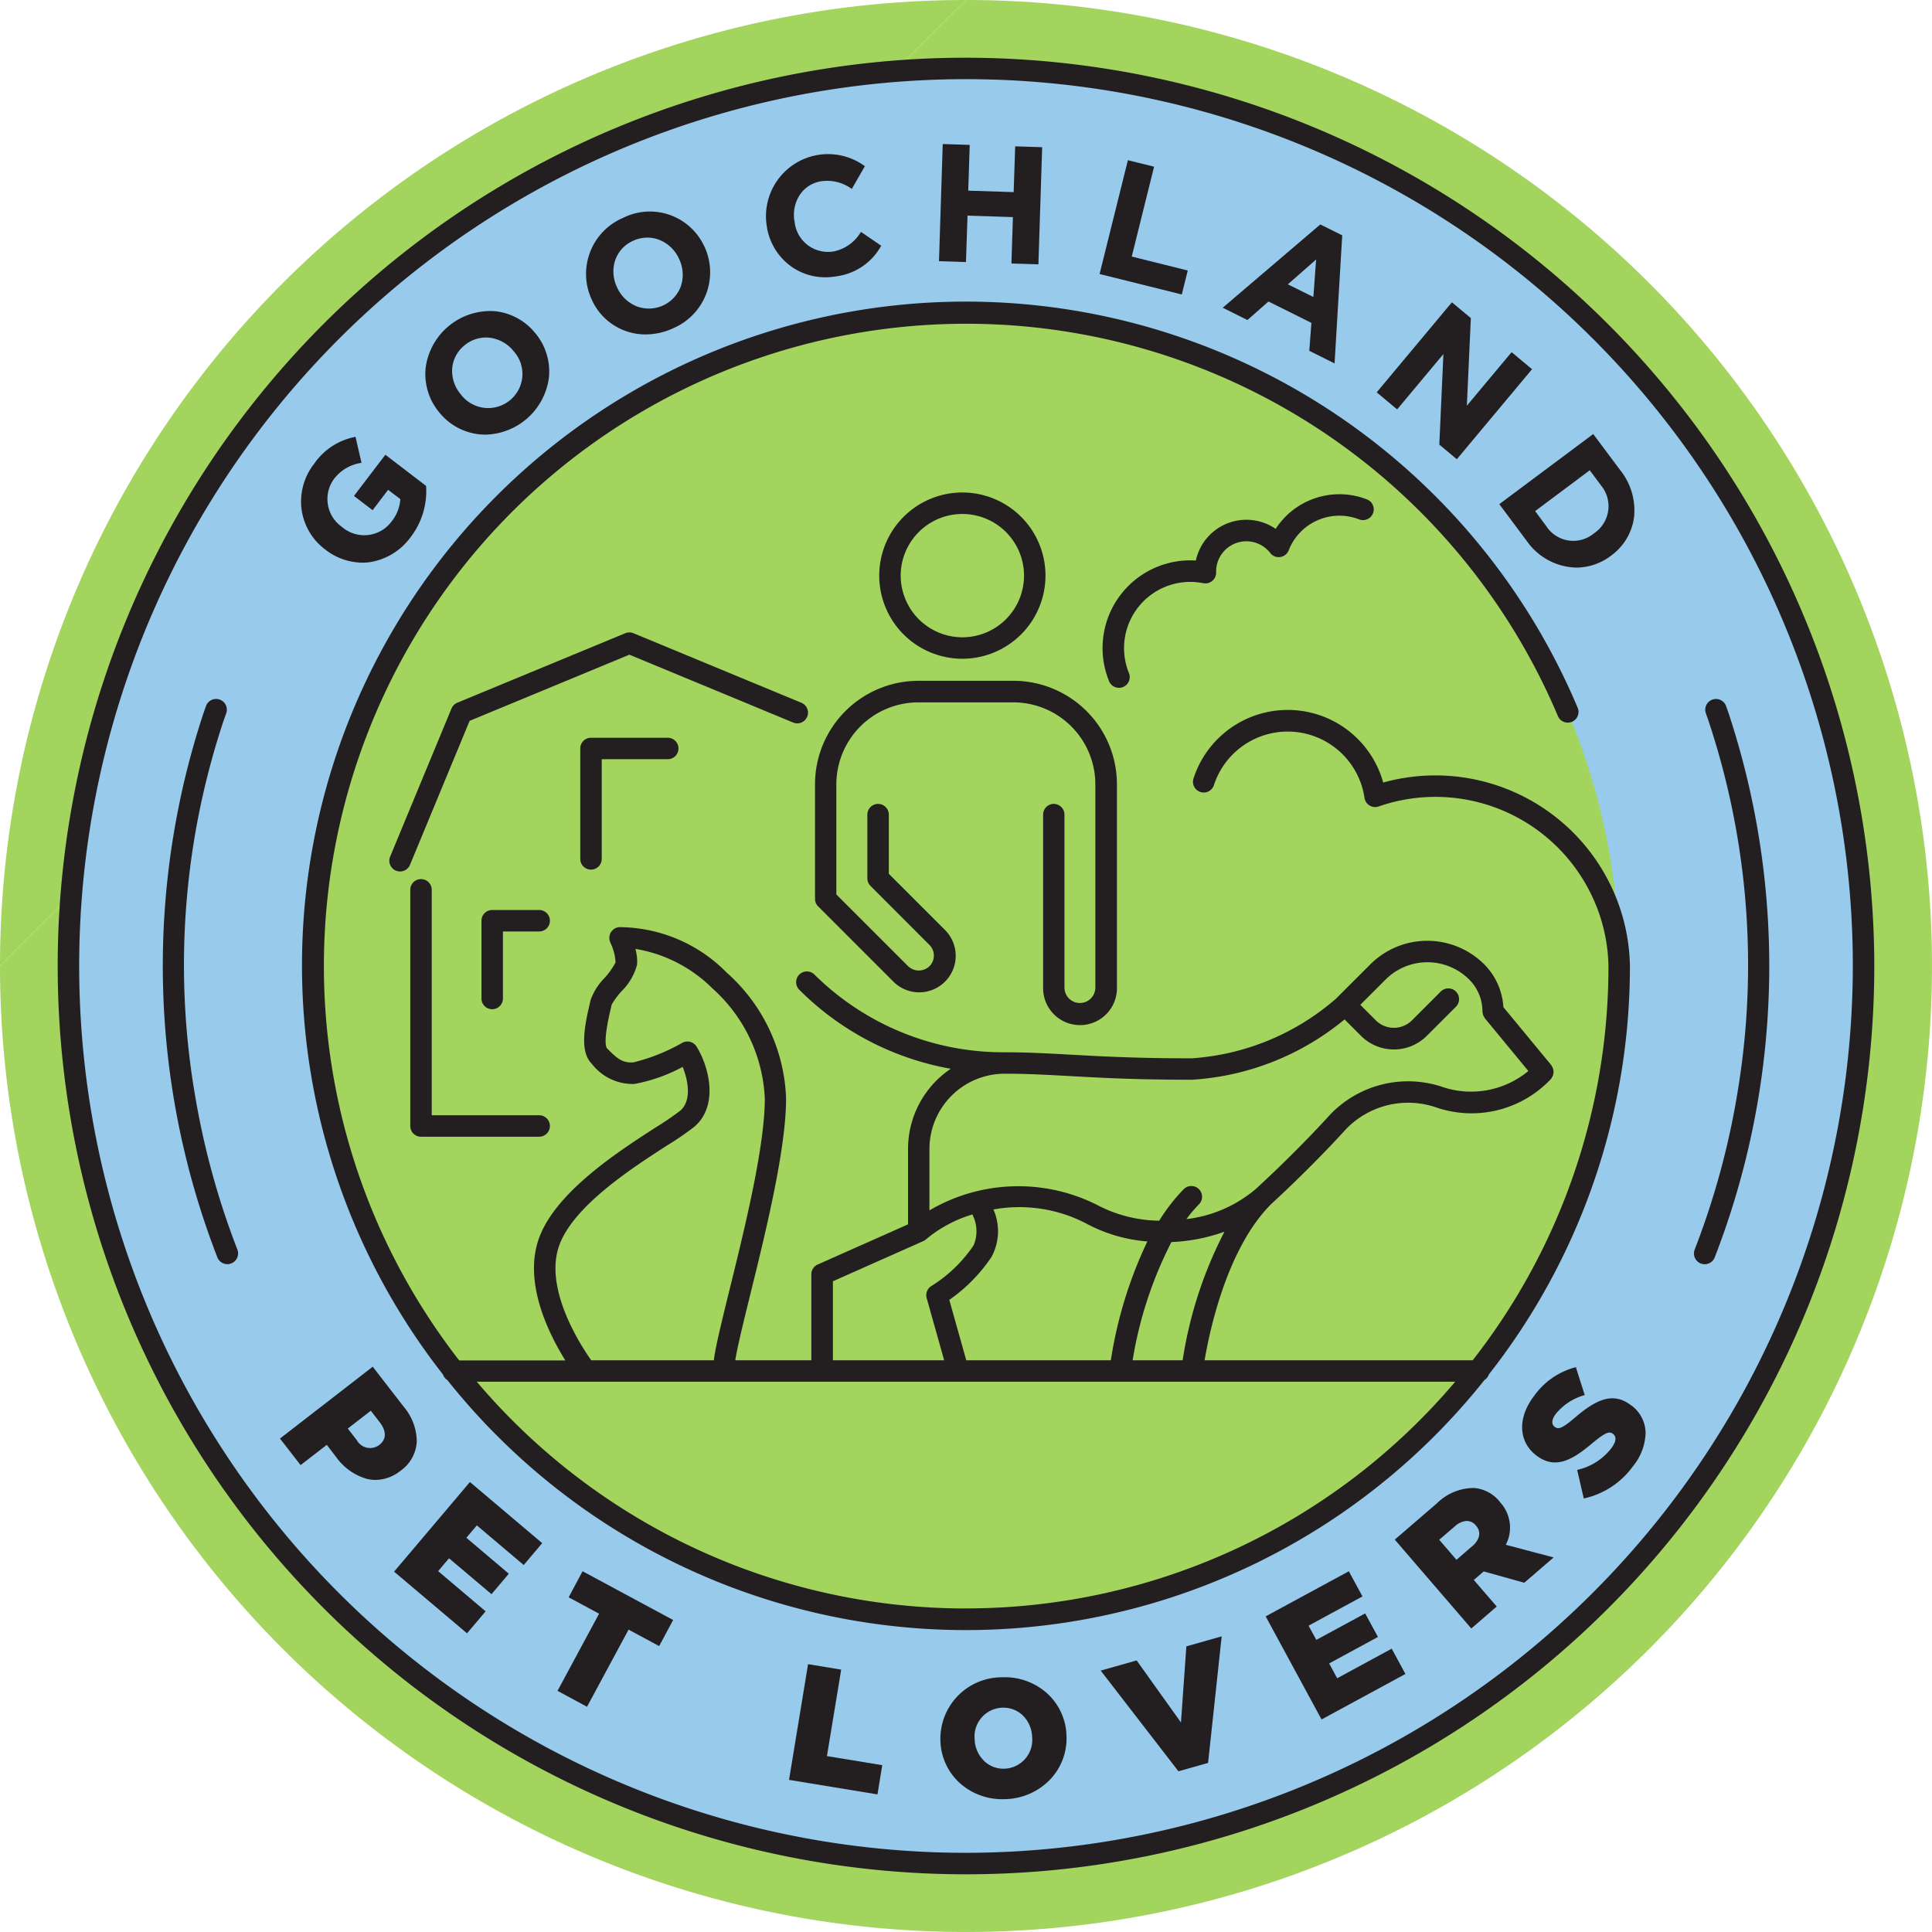
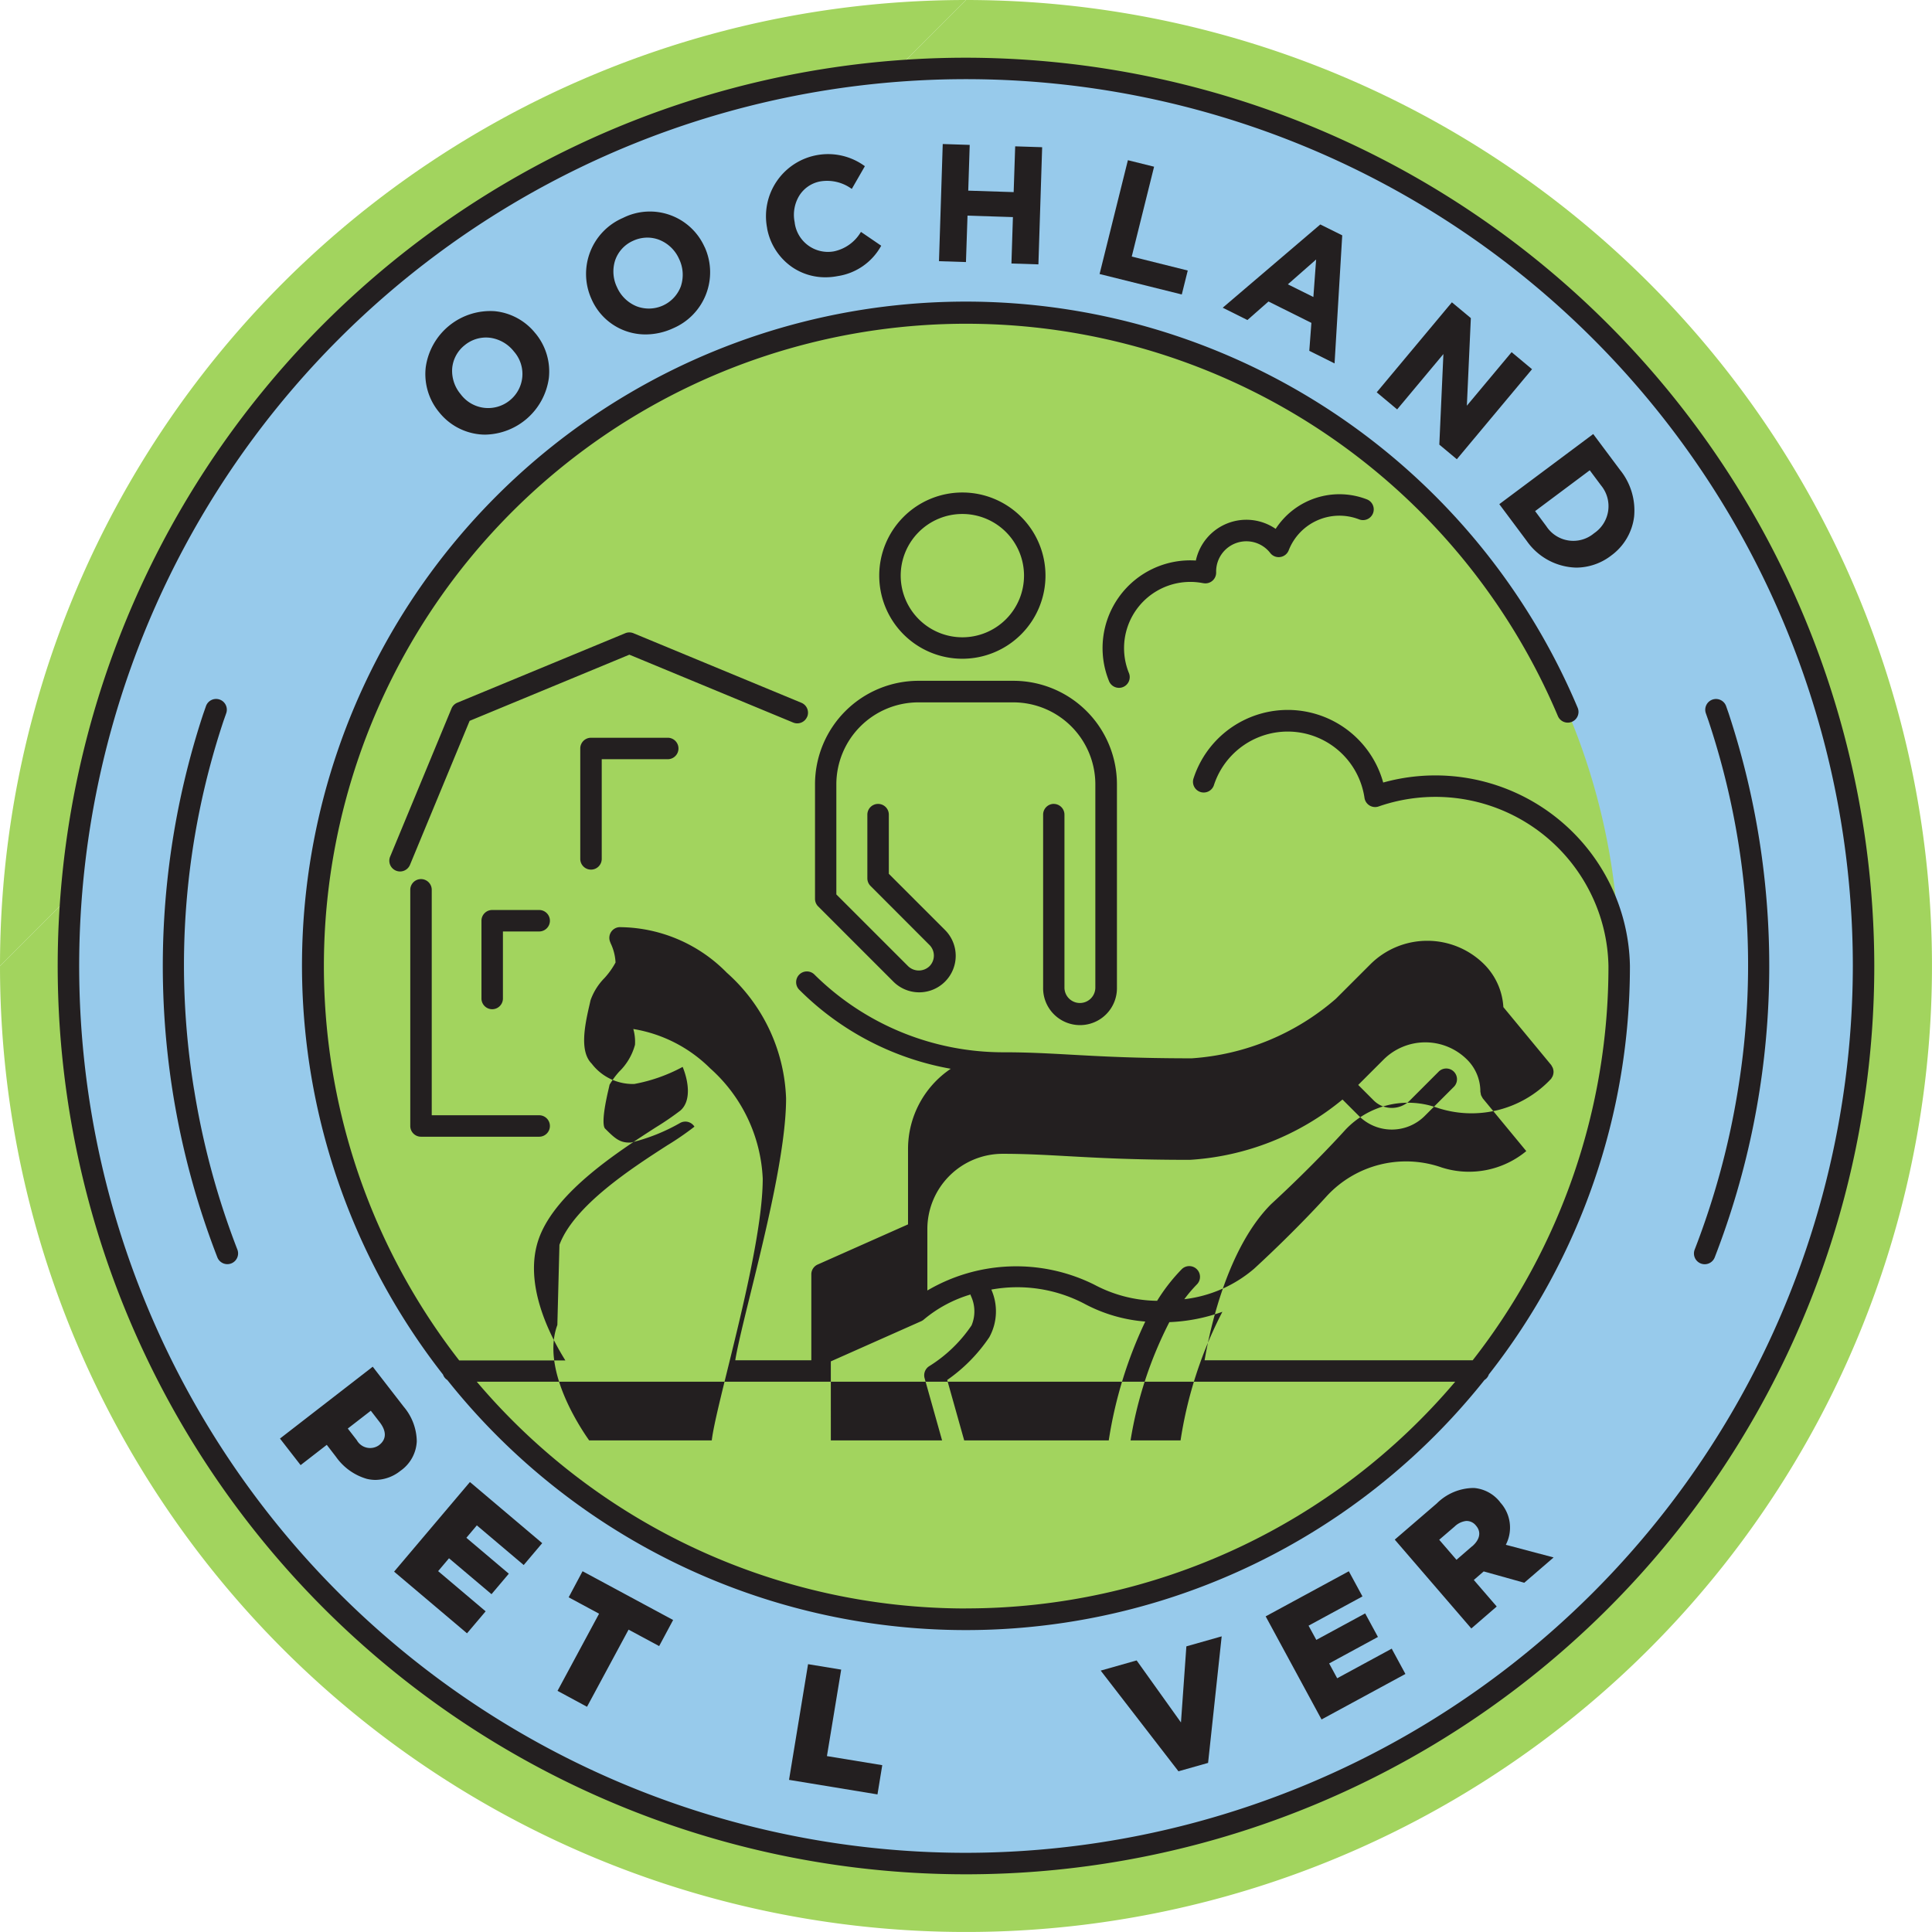
<svg xmlns="http://www.w3.org/2000/svg" width="124.461" height="124.461" viewBox="0 0 124.461 124.461">
  <g id="Logo" transform="translate(-455.944 -60.635)">
    <g id="Group_36" data-name="Group 36" transform="translate(455.944 60.635)">
      <path id="Path_117" data-name="Path 117" d="M518.174,60.635a62.23,62.23,0,1,1-62.23,62.23" transform="translate(-455.944 -60.635)" fill="#a2d45e" />
      <path id="Path_118" data-name="Path 118" d="M455.944,122.865a62.231,62.231,0,0,1,62.23-62.23" transform="translate(-455.944 -60.635)" fill="#a2d45e" />
      <path id="Path_119" data-name="Path 119" d="M518.868,81.478a42.08,42.08,0,1,0,42.079,42.08,42.08,42.08,0,0,0-42.079-42.08m-57.822,42.08a57.821,57.821,0,1,1,57.822,57.822,57.821,57.821,0,0,1-57.822-57.822" transform="translate(-456.636 -61.327)" fill="#97caeb" />
      <path id="Path_120" data-name="Path 120" d="M482.664,165.337l.57.737c.452.583.443,1.105-.027,1.47l-.016.013a.982.982,0,0,1-1.432-.327l-.578-.745Zm1.939,3.851a2.453,2.453,0,0,0,1.022-1.879,3.52,3.52,0,0,0-.843-2.232l-1.965-2.537-.029-.039-5.938,4.6-.038.029,1.3,1.673.03.038,1.685-1.306.6.78a3.681,3.681,0,0,0,1.971,1.409,2.391,2.391,0,0,0,.57.07,2.621,2.621,0,0,0,1.616-.594Z" transform="translate(-458.776 -74.457)" fill="#231f20" />
      <path id="Path_121" data-name="Path 121" d="M490.2,171.1l-4.851,5.733-.031.037,4.66,3.941.037.032,1.2-1.417-3.06-2.589.7-.829,2.7,2.282.037.032,1.116-1.32-2.734-2.313.674-.8,2.982,2.523.037.032,1.192-1.41-4.619-3.907Z" transform="translate(-459.93 -75.623)" fill="#231f20" />
      <path id="Path_122" data-name="Path 122" d="M498.217,179.425l1.959,1.056-2.677,4.97,1.9,1.026,2.677-4.97,1.97,1.06.9-1.68-5.834-3.142Z" transform="translate(-461.583 -76.525)" fill="#231f20" />
      <path id="Path_123" data-name="Path 123" d="M518.106,185.071l.008-.048-2.087-.343-.047-.008-1.218,7.405-.008.048,5.65.929.048.008.3-1.835.008-.048-3.564-.585Z" transform="translate(-463.924 -77.465)" fill="#231f20" />
      <g id="Group_33" data-name="Group 33" transform="translate(60.579 108.046)">
-         <path id="Path_124" data-name="Path 124" d="M528.824,191.01a2.03,2.03,0,0,1-.583-1.351v-.022a1.858,1.858,0,0,1,1.755-2.029l.092,0a1.785,1.785,0,0,1,1.279.522,2.045,2.045,0,0,1,.578,1.355v.022a1.852,1.852,0,0,1-1.744,2.028,1.786,1.786,0,0,1-1.377-.523m4.05-4.36a4.087,4.087,0,0,0-2.736-1.007q-.106,0-.215.005a3.96,3.96,0,0,0-3.886,4.115v.021a3.823,3.823,0,0,0,1.283,2.709,4.087,4.087,0,0,0,2.736,1.007q.106,0,.215-.005a4.134,4.134,0,0,0,2.854-1.285,3.845,3.845,0,0,0,1.032-2.829v-.021a3.825,3.825,0,0,0-1.283-2.71" transform="translate(-526.033 -185.643)" fill="#231f20" />
-       </g>
+         </g>
      <path id="Path_125" data-name="Path 125" d="M543.155,188.147l-2.836-3.969-.021-.028-2.245.636-.069.02,4.989,6.46.021.026,1.908-.54.868-8.081.008-.072-2.275.645Z" transform="translate(-467.076 -77.184)" fill="#231f20" />
      <path id="Path_126" data-name="Path 126" d="M558.407,182.73l-3.52,1.91-.517-.955,3.1-1.683.043-.023-.8-1.475-.023-.042-3.147,1.706-.5-.916,3.43-1.861.043-.023-.855-1.578-.023-.043-5.315,2.882-.043.023,3.577,6.6.023.042,5.361-2.908.042-.023-.861-1.588Z" transform="translate(-468.745 -76.525)" fill="#231f20" />
      <g id="Group_34" data-name="Group 34" transform="translate(19.398 10.001)">
        <path id="Path_127" data-name="Path 127" d="M564.876,175.3l-1,.867-1.113-1.291,1-.859a1.285,1.285,0,0,1,.735-.352.766.766,0,0,1,.628.292l.014.017c.343.4.246.892-.256,1.326m1.806-2.844-.014-.016a2.381,2.381,0,0,0-1.669-.9,3.4,3.4,0,0,0-2.4.995l-2.671,2.3-.036.032,4.9,5.687.032.036,1.6-1.383.036-.031-1.476-1.711.637-.55,2.59.723.025.006,1.889-1.629-3.079-.816a2.4,2.4,0,0,0-.374-2.745" transform="translate(-489.446 -85.684)" fill="#231f20" />
-         <path id="Path_128" data-name="Path 128" d="M576.4,164.985l-.017-.014c-1.162-.877-2.274-.31-3.585.813-.839.712-1.069.774-1.3.6l-.016-.013c-.215-.162-.187-.468.076-.817a3.621,3.621,0,0,1,1.821-1.207l.047-.014-.557-1.752-.014-.044-.044.011a4.754,4.754,0,0,0-2.668,1.87c-1.059,1.4-.989,2.934.175,3.813l.016.011c1.273.962,2.44.152,3.62-.84.84-.691,1.066-.739,1.282-.574l.017.013c.238.179.2.509-.122.929a3.818,3.818,0,0,1-2.146,1.373l-.046.012.415,1.793.01.046.046-.01a5.286,5.286,0,0,0,3.123-2.063,3.547,3.547,0,0,0,.815-2.164,2.238,2.238,0,0,0-.945-1.775" transform="translate(-490.735 -84.463)" fill="#231f20" />
-         <path id="Path_129" data-name="Path 129" d="M483.815,94.347,481.792,97l1.2.919,1-1.313.788.6a2.582,2.582,0,0,1-.57,1.446,2.191,2.191,0,0,1-3.182.352l-.016-.013a2.191,2.191,0,0,1-.538-3.042,2.685,2.685,0,0,1,1.756-1.073l.047-.01-.375-1.626-.01-.047-.047.01a4.163,4.163,0,0,0-2.619,1.726,3.954,3.954,0,0,0-.808,2.95,3.875,3.875,0,0,0,1.511,2.564l.016.013a3.939,3.939,0,0,0,2.389.843,3.569,3.569,0,0,0,.489-.034,4.02,4.02,0,0,0,2.616-1.607,4.857,4.857,0,0,0,1-3.281l0-.022Z" transform="translate(-478.387 -75.053)" fill="#231f20" />
        <path id="Path_130" data-name="Path 130" d="M493.086,89.572a2.206,2.206,0,0,1-3.162-.395l-.013-.016a2.334,2.334,0,0,1-.537-1.634,2.132,2.132,0,0,1,.808-1.511,2.161,2.161,0,0,1,1.367-.494,2.258,2.258,0,0,1,.294.02,2.354,2.354,0,0,1,1.5.869l.013.016a2.184,2.184,0,0,1-.271,3.145m1.653-4.317a3.829,3.829,0,0,0-2.6-1.427,4.2,4.2,0,0,0-4.469,3.629,3.85,3.85,0,0,0,.85,2.86l.014.016a3.831,3.831,0,0,0,2.6,1.426,3.7,3.7,0,0,0,.379.019,4.218,4.218,0,0,0,4.091-3.647,3.852,3.852,0,0,0-.85-2.861Z" transform="translate(-479.643 -73.78)" fill="#231f20" />
        <path id="Path_131" data-name="Path 131" d="M505.743,81.185A2.2,2.2,0,0,1,502.86,82.5a2.348,2.348,0,0,1-1.239-1.212l-.009-.019a2.332,2.332,0,0,1-.117-1.716,2.134,2.134,0,0,1,1.156-1.264,2.2,2.2,0,0,1,.924-.206,2.119,2.119,0,0,1,.8.158,2.345,2.345,0,0,1,1.239,1.211l.009.019a2.336,2.336,0,0,1,.117,1.716m1.513-2.51A3.858,3.858,0,0,0,502,76.815a3.923,3.923,0,0,0-2.026,5.227l.009.02a3.789,3.789,0,0,0,3.48,2.258,4.254,4.254,0,0,0,1.777-.4,3.922,3.922,0,0,0,2.025-5.226Z" transform="translate(-481.267 -72.777)" fill="#231f20" />
        <path id="Path_132" data-name="Path 132" d="M519.128,77.181A2.64,2.64,0,0,1,517.4,78.4a2.162,2.162,0,0,1-2.516-1.848l0-.021a2.375,2.375,0,0,1,.277-1.692,2.027,2.027,0,0,1,1.361-.946,2.687,2.687,0,0,1,2,.455l.042.025.819-1.424.022-.04-.038-.025a4,4,0,0,0-6.259,4.016l0,.021a3.893,3.893,0,0,0,1.612,2.493,3.779,3.779,0,0,0,2.144.654,4.112,4.112,0,0,0,.791-.077,3.847,3.847,0,0,0,2.779-1.916l.024-.04-1.3-.888Z" transform="translate(-483.087 -72.206)" fill="#231f20" />
      </g>
      <path id="Path_133" data-name="Path 133" d="M530.741,74.468l-2.926-.094.093-2.9,0-.048-1.736-.056-.24,7.5,0,.048,1.736.056.1-2.991,2.925.094-.094,2.942,0,.048,1.736.056.24-7.5,0-.048-1.736-.056Z" transform="translate(-465.44 -62.092)" fill="#231f20" />
      <path id="Path_134" data-name="Path 134" d="M541.4,73.042l.012-.048-1.64-.407-.047-.012-1.812,7.285-.012.047,5.248,1.306.048.011.384-1.542-3.608-.9Z" transform="translate(-467.065 -62.255)" fill="#231f20" />
      <path id="Path_135" data-name="Path 135" d="M551.275,81.222l1.821-1.6-.177,2.416Zm-4.14,1.458-.056.048,1.563.779.029.014,1.356-1.193,2.764,1.377-.135,1.8,1.628.812.492-8.22,0-.032-1.411-.7Z" transform="translate(-468.31 -62.905)" fill="#231f20" />
      <path id="Path_136" data-name="Path 136" d="M568.564,87.478l-1.317-1.1-2.883,3.45.256-5.621,0-.024L563.4,83.167l-4.812,5.761-.031.038,1.316,1.1,2.98-3.566-.262,5.812,0,.024,1.127.94,4.813-5.761Z" transform="translate(-469.868 -63.692)" fill="#231f20" />
      <g id="Group_35" data-name="Group 35" transform="translate(3.718 3.718)">
        <path id="Path_137" data-name="Path 137" d="M573.52,95.321l.729.977a2.1,2.1,0,0,1-.447,3.077l-.016.013a2.073,2.073,0,0,1-3.06-.46L570,97.951Zm1.993.033-1.74-2.329-.029-.039-6.011,4.488-.04.029,1.768,2.369a4.008,4.008,0,0,0,3.193,1.719,3.711,3.711,0,0,0,2.232-.765l.016-.013a3.646,3.646,0,0,0,1.475-2.5,4.15,4.15,0,0,0-.865-2.964" transform="translate(-474.825 -68.743)" fill="#231f20" />
        <path id="Path_138" data-name="Path 138" d="M522.86,102.7a3.972,3.972,0,1,1,3.972,3.972,3.977,3.977,0,0,1-3.972-3.972m9.327,0a5.355,5.355,0,1,0-5.354,5.354,5.36,5.36,0,0,0,5.354-5.354" transform="translate(-468.554 -69.335)" fill="#231f20" />
        <path id="Path_139" data-name="Path 139" d="M532.077,119.306a.692.692,0,0,0-.691.691v11.135a2.378,2.378,0,1,0,4.755,0V118.042a6.672,6.672,0,0,0-6.664-6.664h-6.123a6.671,6.671,0,0,0-6.663,6.664v7.378a.691.691,0,0,0,.2.489l4.829,4.829a2.352,2.352,0,1,0,3.326-3.326l-3.6-3.6V120a.691.691,0,1,0-1.383,0v4.1a.691.691,0,0,0,.2.489l3.8,3.806a.968.968,0,0,1,0,1.371.993.993,0,0,1-1.371,0l-4.627-4.626v-7.092a5.287,5.287,0,0,1,5.281-5.281h6.123a5.287,5.287,0,0,1,5.281,5.281v13.091a.995.995,0,0,1-1.99,0V120a.692.692,0,0,0-.691-.691" transform="translate(-467.905 -71.238)" fill="#231f20" />
        <path id="Path_140" data-name="Path 140" d="M487.214,126.158a.691.691,0,0,0-.691.691v15.214a.691.691,0,0,0,.691.691h7.613a.691.691,0,0,0,0-1.382h-6.921V126.849a.691.691,0,0,0-.691-.691" transform="translate(-463.811 -73.244)" fill="#231f20" />
        <path id="Path_141" data-name="Path 141" d="M495.546,128.462H492.52a.691.691,0,0,0-.691.691v5.009a.691.691,0,1,0,1.383,0v-4.317h2.335a.691.691,0,1,0,0-1.383" transform="translate(-464.531 -73.557)" fill="#231f20" />
        <path id="Path_142" data-name="Path 142" d="M511.882,113.205a.691.691,0,0,0-.374-.9l-10.819-4.481a.694.694,0,0,0-.53,0L489.341,112.3a.691.691,0,0,0-.374.374l-3.959,9.557a.692.692,0,0,0,1.278.53l3.849-9.293,10.29-4.262,10.553,4.372a.69.69,0,0,0,.9-.374" transform="translate(-463.599 -70.749)" fill="#231f20" />
        <path id="Path_143" data-name="Path 143" d="M499.885,115.624a.691.691,0,0,0-.691.691v7.112a.691.691,0,1,0,1.383,0v-6.421h4.252a.691.691,0,0,0,0-1.383Z" transform="translate(-465.531 -71.815)" fill="#231f20" />
        <path id="Path_144" data-name="Path 144" d="M544.613,103.2a.691.691,0,0,0,.827-.695,1.947,1.947,0,0,1,3.484-1.249.682.682,0,0,0,.646.26.689.689,0,0,0,.545-.433,3.508,3.508,0,0,1,4.536-1.991.691.691,0,0,0,.5-1.289,4.894,4.894,0,0,0-5.877,1.9,3.329,3.329,0,0,0-5.141,2.04,5.65,5.65,0,0,0-5.58,7.8.692.692,0,0,0,1.278-.528,4.266,4.266,0,0,1,4.781-5.812" transform="translate(-470.813 -69.351)" fill="#231f20" />
-         <path id="Path_145" data-name="Path 145" d="M521.229,167.309A41.306,41.306,0,0,1,489.712,152.7h63.034a41.3,41.3,0,0,1-31.517,14.605m-26.19-23.422c.94-2.534,4.7-4.963,6.952-6.413a18.7,18.7,0,0,0,1.745-1.2c1.589-1.373.926-3.894.134-5.16a.692.692,0,0,0-.913-.244,12.062,12.062,0,0,1-3.163,1.265c-.715.043-1.035-.25-1.692-.907-.1-.132-.207-.633.226-2.488.033-.141.06-.258.073-.326a5.213,5.213,0,0,1,.62-.844,3.774,3.774,0,0,0,1.019-1.732,3.027,3.027,0,0,0-.109-1.015,9.113,9.113,0,0,1,4.952,2.534,10.114,10.114,0,0,1,3.386,7.106c0,3.1-1.306,8.4-2.259,12.261-.615,2.492-.931,3.823-1.024,4.6h-7.9c-.705-1-3.078-4.656-2.048-7.434m17.617,2.345,5.819-2.586a.722.722,0,0,0,.17-.108h0a8.374,8.374,0,0,1,3.01-1.614.612.612,0,0,0,.02.079,2.327,2.327,0,0,1,.046,1.913,9.063,9.063,0,0,1-2.7,2.609.694.694,0,0,0-.324.788l1.127,4.009h-7.167Zm11.076-13.372c1.428,0,2.684.07,4.139.15,2.022.112,4.314.239,7.909.239a17.064,17.064,0,0,0,9.838-3.886l1.06,1.06a3,3,0,0,0,4.236,0l1.86-1.86a.692.692,0,1,0-.978-.978l-1.86,1.861a1.651,1.651,0,0,1-2.282,0l-1.023-1.023,1.628-1.627a3.81,3.81,0,0,1,5.389,0,2.888,2.888,0,0,1,.852,2.057.589.589,0,0,0,.018.086.658.658,0,0,0,.029.147.614.614,0,0,0,.064.12.713.713,0,0,0,.047.087l2.8,3.393a5.787,5.787,0,0,1-5.444,1.057,6.947,6.947,0,0,0-7.4,1.832c-.019.021-1.918,2.14-4.686,4.685a8.41,8.41,0,0,1-4.5,1.967,9.247,9.247,0,0,1,.826-.969.692.692,0,0,0-.978-.978,11.694,11.694,0,0,0-1.6,2.05,8.827,8.827,0,0,1-4.051-1.042,11.293,11.293,0,0,0-10.75.378v-3.959a4.852,4.852,0,0,1,4.846-4.847m-2.473,18.461-1.094-3.891a10.475,10.475,0,0,0,2.712-2.755,3.457,3.457,0,0,0,.13-3.068,9.319,9.319,0,0,1,5.952.889,9.953,9.953,0,0,0,3.966,1.17,27.514,27.514,0,0,0-2.353,7.656Zm10.717,0a25.6,25.6,0,0,1,2.5-7.617,11.407,11.407,0,0,0,3.416-.666,26.743,26.743,0,0,0-2.694,8.283ZM548.105,114.1a6.322,6.322,0,0,0-.447-1.16,6.381,6.381,0,0,0-11.781.927.692.692,0,0,0,1.317.422,5,5,0,0,1,9.707.8.692.692,0,0,0,.913.553,11.155,11.155,0,0,1,13.613,5.507,11.006,11.006,0,0,1,1.19,4.771,41.173,41.173,0,0,1-8.746,25.4H536.6c.334-1.967,1.457-7.226,4.283-10.056,2.812-2.588,4.747-4.747,4.787-4.792a5.558,5.558,0,0,1,5.85-1.441,7.022,7.022,0,0,0,7.322-1.758l0,0,0-.005c.024-.027.054-.048.077-.074s.023-.046.039-.068a.583.583,0,0,0,.105-.245.637.637,0,0,0,.016-.134.612.612,0,0,0-.012-.126.7.7,0,0,0-.035-.13.743.743,0,0,0-.063-.118.6.6,0,0,0-.04-.073l-3.082-3.731a4.25,4.25,0,0,0-1.23-2.752,5.193,5.193,0,0,0-7.344,0l-2.116,2.115h0v0l-.1.1a15.756,15.756,0,0,1-9.285,3.836c-3.557,0-5.829-.126-7.833-.238-1.474-.081-2.749-.151-4.215-.151a17.29,17.29,0,0,1-12.274-5.023.692.692,0,0,0-.978.978,18.325,18.325,0,0,0,9.776,5.107,6.228,6.228,0,0,0-2.753,5.167v4.857l-5.819,2.586a.691.691,0,0,0-.411.632v5.539h-4.9c.136-.87.577-2.654.974-4.266.97-3.935,2.3-9.324,2.3-12.593a11.353,11.353,0,0,0-3.824-8.115,9.749,9.749,0,0,0-6.917-2.93.691.691,0,0,0-.61.907c.009.026.027.075.054.142a3.216,3.216,0,0,1,.311,1.228,5,5,0,0,1-.712,1,3.881,3.881,0,0,0-.9,1.435c-.015.074-.039.176-.067.3-.334,1.427-.625,3.013.139,3.777a3.328,3.328,0,0,0,2.751,1.313,10.532,10.532,0,0,0,3.112-1.1c.368.893.58,2.185-.15,2.816a18.817,18.817,0,0,1-1.59,1.086c-2.393,1.545-6.4,4.129-7.5,7.094-1.061,2.863.62,6.212,1.685,7.915h-6.839a41.379,41.379,0,1,1,70.778-41.51.691.691,0,0,0,1.273-.538,42.767,42.767,0,1,0-73.095,42.957.679.679,0,0,0,.277.351,42.693,42.693,0,0,0,66.815,0,.674.674,0,0,0,.281-.358A42.568,42.568,0,0,0,564,125.907a12.409,12.409,0,0,0-1.337-5.379,12.546,12.546,0,0,0-14.558-6.426" transform="translate(-462.717 -67.408)" fill="#231f20" />
+         <path id="Path_145" data-name="Path 145" d="M521.229,167.309A41.306,41.306,0,0,1,489.712,152.7h63.034a41.3,41.3,0,0,1-31.517,14.605m-26.19-23.422c.94-2.534,4.7-4.963,6.952-6.413a18.7,18.7,0,0,0,1.745-1.2a.692.692,0,0,0-.913-.244,12.062,12.062,0,0,1-3.163,1.265c-.715.043-1.035-.25-1.692-.907-.1-.132-.207-.633.226-2.488.033-.141.06-.258.073-.326a5.213,5.213,0,0,1,.62-.844,3.774,3.774,0,0,0,1.019-1.732,3.027,3.027,0,0,0-.109-1.015,9.113,9.113,0,0,1,4.952,2.534,10.114,10.114,0,0,1,3.386,7.106c0,3.1-1.306,8.4-2.259,12.261-.615,2.492-.931,3.823-1.024,4.6h-7.9c-.705-1-3.078-4.656-2.048-7.434m17.617,2.345,5.819-2.586a.722.722,0,0,0,.17-.108h0a8.374,8.374,0,0,1,3.01-1.614.612.612,0,0,0,.02.079,2.327,2.327,0,0,1,.046,1.913,9.063,9.063,0,0,1-2.7,2.609.694.694,0,0,0-.324.788l1.127,4.009h-7.167Zm11.076-13.372c1.428,0,2.684.07,4.139.15,2.022.112,4.314.239,7.909.239a17.064,17.064,0,0,0,9.838-3.886l1.06,1.06a3,3,0,0,0,4.236,0l1.86-1.86a.692.692,0,1,0-.978-.978l-1.86,1.861a1.651,1.651,0,0,1-2.282,0l-1.023-1.023,1.628-1.627a3.81,3.81,0,0,1,5.389,0,2.888,2.888,0,0,1,.852,2.057.589.589,0,0,0,.018.086.658.658,0,0,0,.029.147.614.614,0,0,0,.064.12.713.713,0,0,0,.047.087l2.8,3.393a5.787,5.787,0,0,1-5.444,1.057,6.947,6.947,0,0,0-7.4,1.832c-.019.021-1.918,2.14-4.686,4.685a8.41,8.41,0,0,1-4.5,1.967,9.247,9.247,0,0,1,.826-.969.692.692,0,0,0-.978-.978,11.694,11.694,0,0,0-1.6,2.05,8.827,8.827,0,0,1-4.051-1.042,11.293,11.293,0,0,0-10.75.378v-3.959a4.852,4.852,0,0,1,4.846-4.847m-2.473,18.461-1.094-3.891a10.475,10.475,0,0,0,2.712-2.755,3.457,3.457,0,0,0,.13-3.068,9.319,9.319,0,0,1,5.952.889,9.953,9.953,0,0,0,3.966,1.17,27.514,27.514,0,0,0-2.353,7.656Zm10.717,0a25.6,25.6,0,0,1,2.5-7.617,11.407,11.407,0,0,0,3.416-.666,26.743,26.743,0,0,0-2.694,8.283ZM548.105,114.1a6.322,6.322,0,0,0-.447-1.16,6.381,6.381,0,0,0-11.781.927.692.692,0,0,0,1.317.422,5,5,0,0,1,9.707.8.692.692,0,0,0,.913.553,11.155,11.155,0,0,1,13.613,5.507,11.006,11.006,0,0,1,1.19,4.771,41.173,41.173,0,0,1-8.746,25.4H536.6c.334-1.967,1.457-7.226,4.283-10.056,2.812-2.588,4.747-4.747,4.787-4.792a5.558,5.558,0,0,1,5.85-1.441,7.022,7.022,0,0,0,7.322-1.758l0,0,0-.005c.024-.027.054-.048.077-.074s.023-.046.039-.068a.583.583,0,0,0,.105-.245.637.637,0,0,0,.016-.134.612.612,0,0,0-.012-.126.7.7,0,0,0-.035-.13.743.743,0,0,0-.063-.118.6.6,0,0,0-.04-.073l-3.082-3.731a4.25,4.25,0,0,0-1.23-2.752,5.193,5.193,0,0,0-7.344,0l-2.116,2.115h0v0l-.1.1a15.756,15.756,0,0,1-9.285,3.836c-3.557,0-5.829-.126-7.833-.238-1.474-.081-2.749-.151-4.215-.151a17.29,17.29,0,0,1-12.274-5.023.692.692,0,0,0-.978.978,18.325,18.325,0,0,0,9.776,5.107,6.228,6.228,0,0,0-2.753,5.167v4.857l-5.819,2.586a.691.691,0,0,0-.411.632v5.539h-4.9c.136-.87.577-2.654.974-4.266.97-3.935,2.3-9.324,2.3-12.593a11.353,11.353,0,0,0-3.824-8.115,9.749,9.749,0,0,0-6.917-2.93.691.691,0,0,0-.61.907c.009.026.027.075.054.142a3.216,3.216,0,0,1,.311,1.228,5,5,0,0,1-.712,1,3.881,3.881,0,0,0-.9,1.435c-.015.074-.039.176-.067.3-.334,1.427-.625,3.013.139,3.777a3.328,3.328,0,0,0,2.751,1.313,10.532,10.532,0,0,0,3.112-1.1c.368.893.58,2.185-.15,2.816a18.817,18.817,0,0,1-1.59,1.086c-2.393,1.545-6.4,4.129-7.5,7.094-1.061,2.863.62,6.212,1.685,7.915h-6.839a41.379,41.379,0,1,1,70.778-41.51.691.691,0,0,0,1.273-.538,42.767,42.767,0,1,0-73.095,42.957.679.679,0,0,0,.277.351,42.693,42.693,0,0,0,66.815,0,.674.674,0,0,0,.281-.358A42.568,42.568,0,0,0,564,125.907a12.409,12.409,0,0,0-1.337-5.379,12.546,12.546,0,0,0-14.558-6.426" transform="translate(-462.717 -67.408)" fill="#231f20" />
        <path id="Path_146" data-name="Path 146" d="M518.759,180.579a57.13,57.13,0,1,1,57.13-57.13,57.194,57.194,0,0,1-57.13,57.13m0-115.642a58.513,58.513,0,1,0,58.512,58.512,58.579,58.579,0,0,0-58.512-58.512" transform="translate(-460.246 -64.937)" fill="#231f20" />
        <path id="Path_147" data-name="Path 147" d="M584.455,113.711l-.182-.519a.692.692,0,0,0-1.307.455l.175.5a49.784,49.784,0,0,1,1.9,23.735A50.669,50.669,0,0,1,582.25,148.2a.693.693,0,0,0,.395.9.706.706,0,0,0,.25.047.693.693,0,0,0,.645-.442,51.914,51.914,0,0,0,.916-34.986" transform="translate(-476.794 -71.422)" fill="#231f20" />
        <path id="Path_148" data-name="Path 148" d="M470.089,137.88a49.811,49.811,0,0,1,1.9-23.734l.176-.5a.691.691,0,1,0-1.308-.449l-.181.517a51.9,51.9,0,0,0,.915,34.985.691.691,0,0,0,1.29-.5,50.73,50.73,0,0,1-2.789-10.316" transform="translate(-461.308 -71.421)" fill="#231f20" />
      </g>
    </g>
  </g>
</svg>